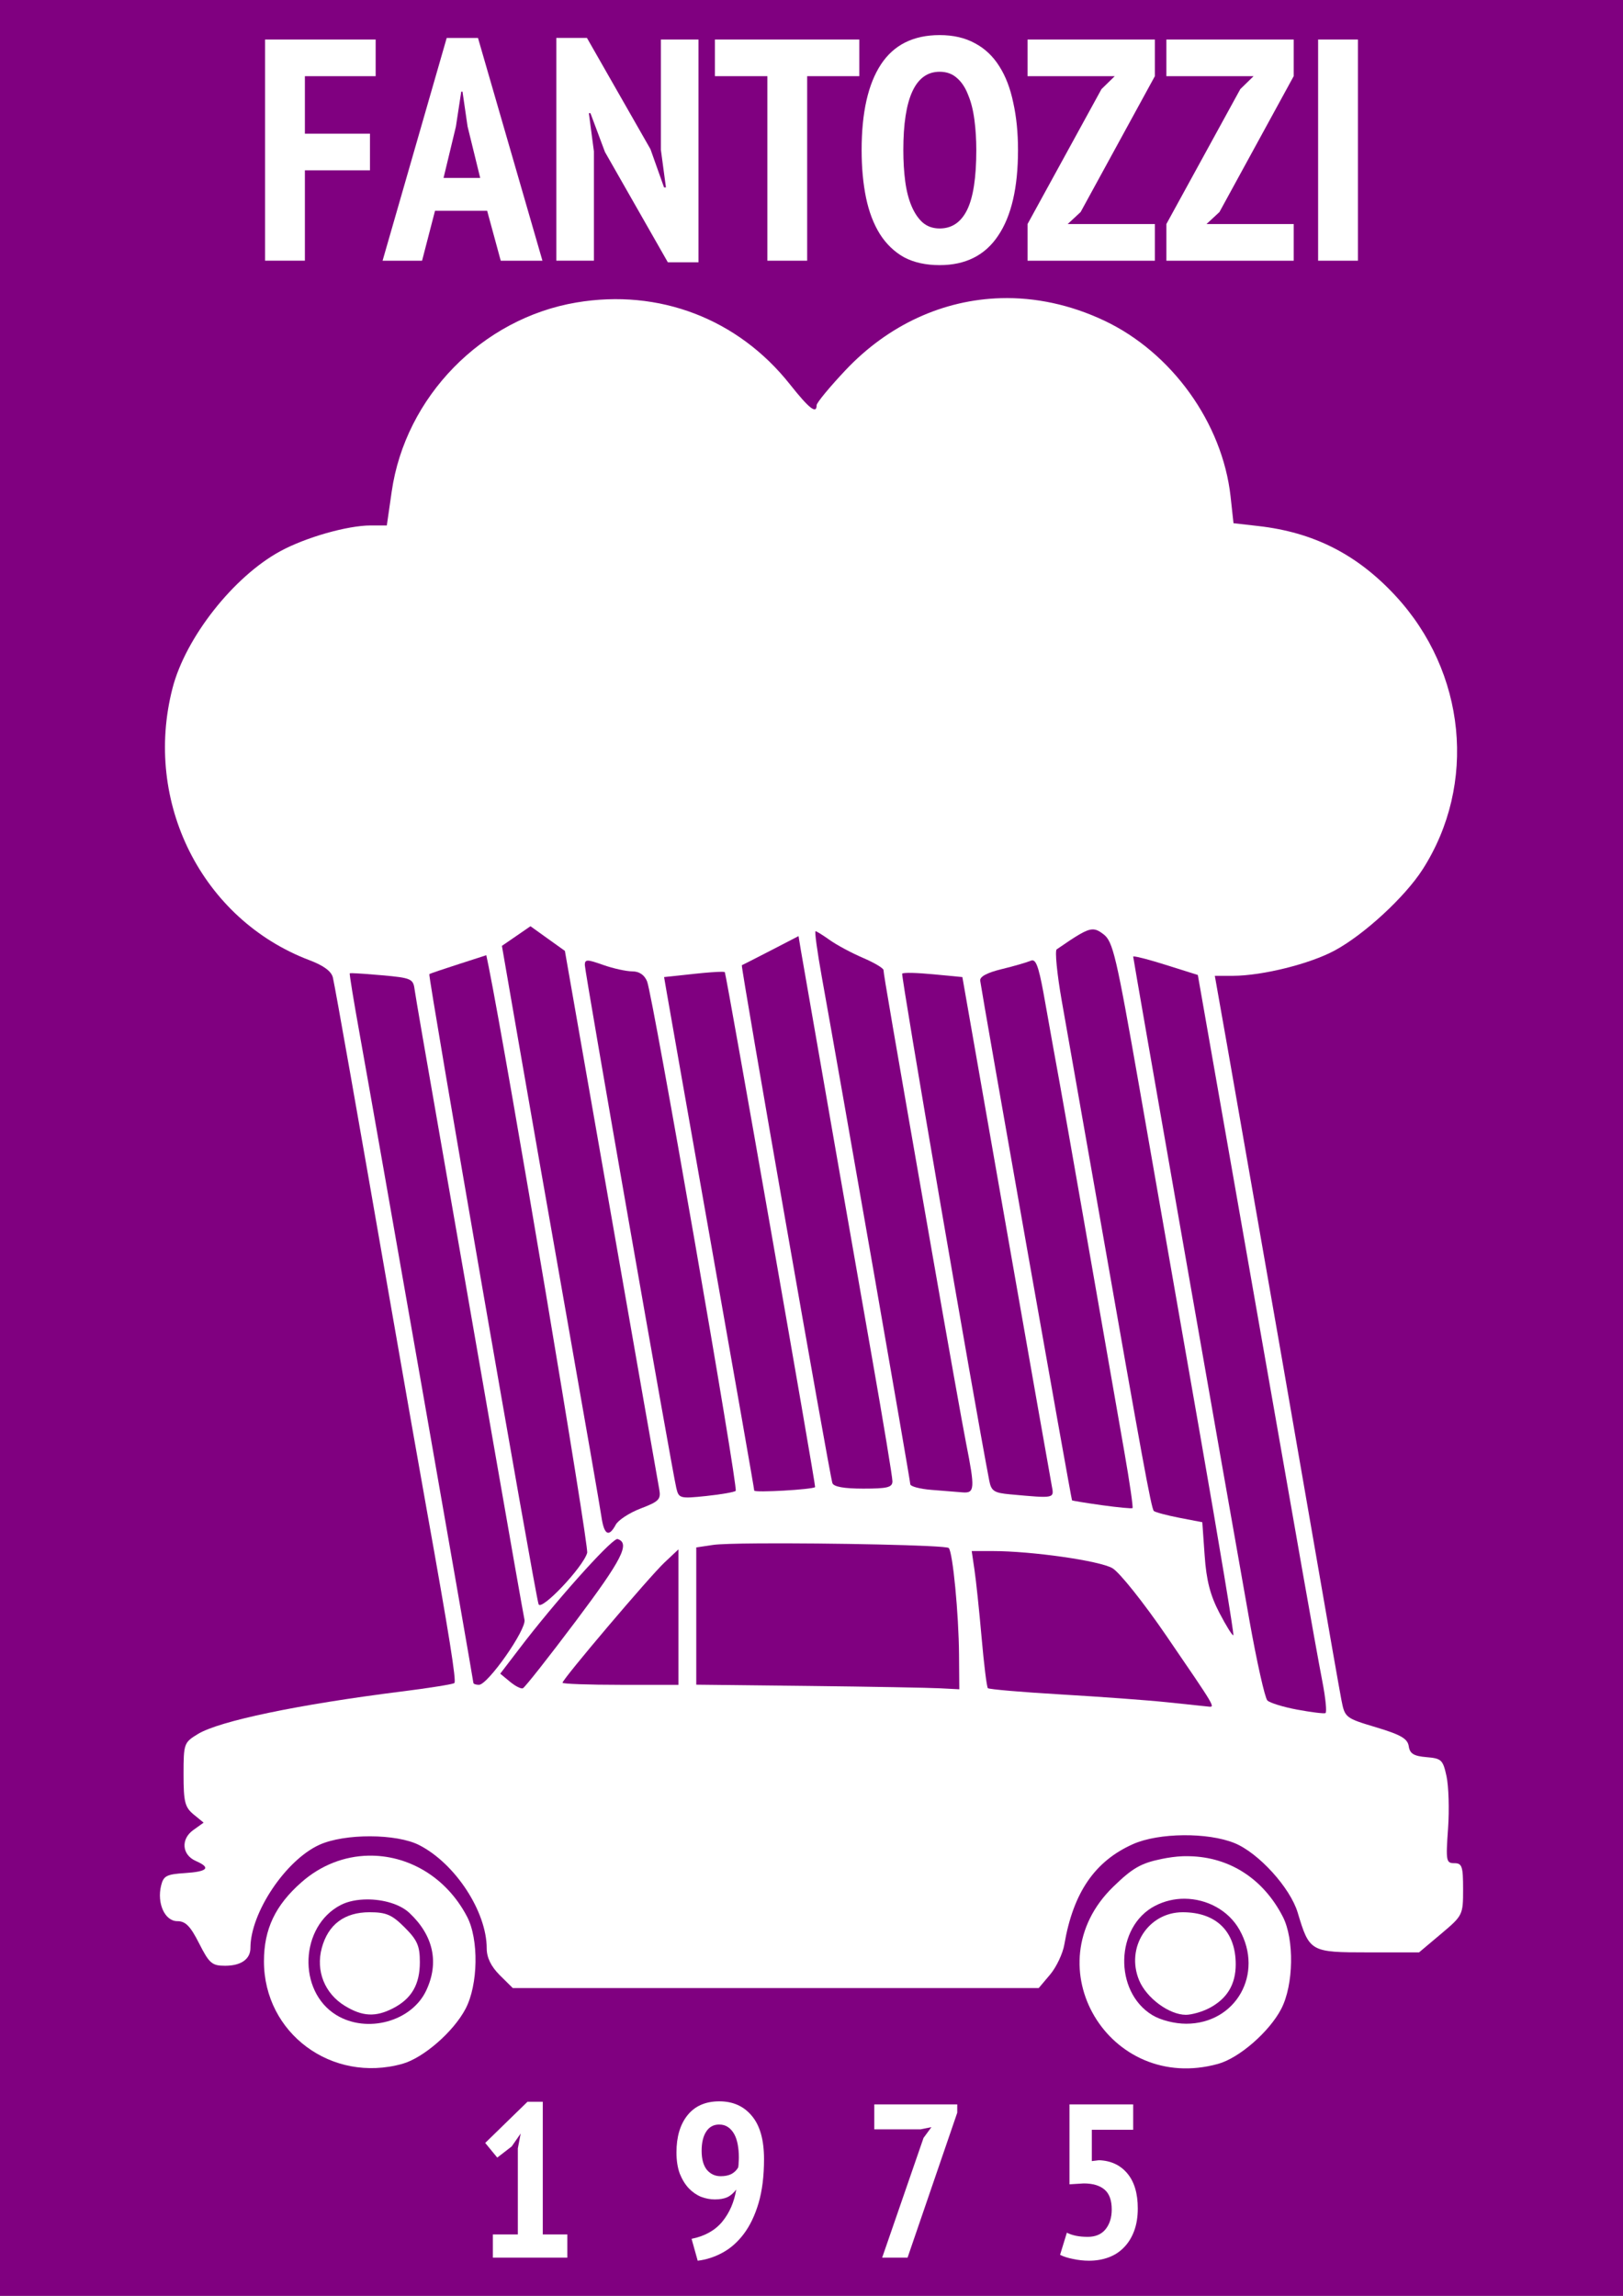
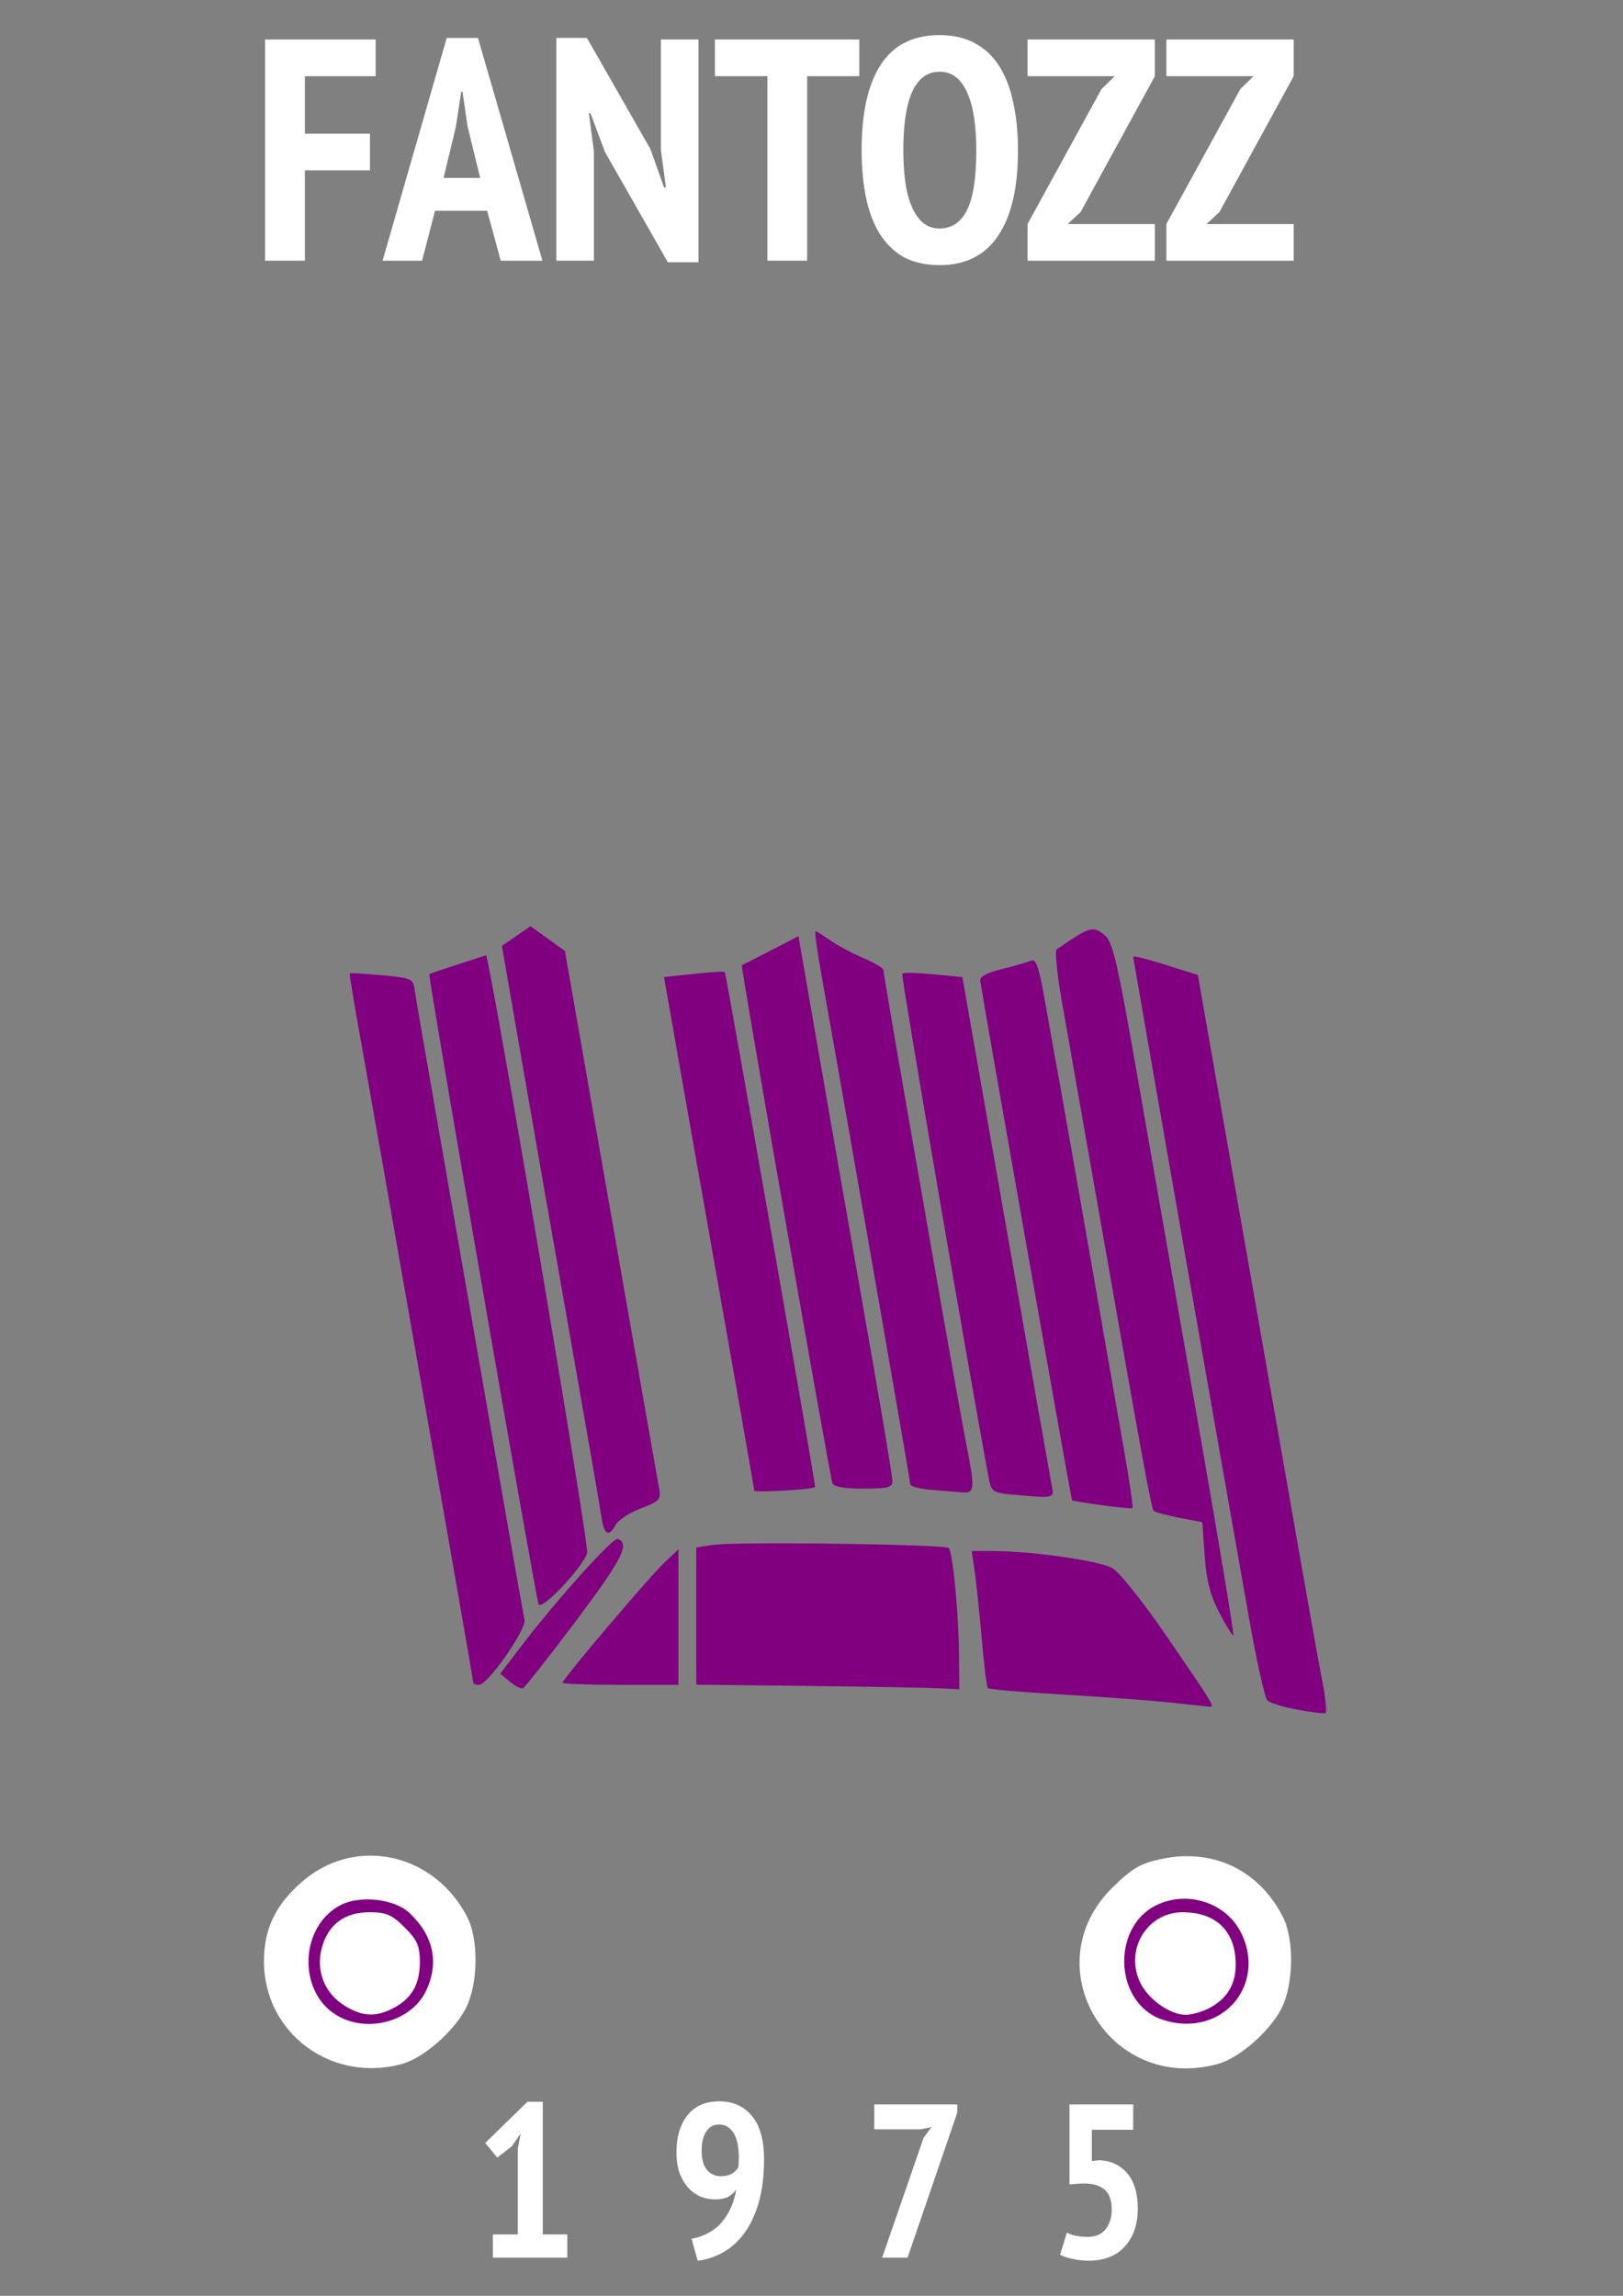
<svg xmlns="http://www.w3.org/2000/svg" xmlns:ns1="http://www.inkscape.org/namespaces/inkscape" xmlns:ns2="http://sodipodi.sourceforge.net/DTD/sodipodi-0.dtd" width="744.094" height="1052.362" id="svg8228" version="1.1" ns1:version="0.48+devel r9772" ns2:docname="fantozzi.svg">
  <rect width="100%" height="100%" fill="#808080" stroke="none" />
  <defs id="defs8230" />
  <ns2:namedview id="base" pagecolor="#ffffff" bordercolor="#666666" borderopacity="1.0" ns1:pageopacity="0.0" ns1:pageshadow="2" ns1:zoom="0.61765808" ns1:cx="168.86039" ns1:cy="525.60675" ns1:document-units="px" ns1:current-layer="layer1" showgrid="false" ns1:window-width="1440" ns1:window-height="805" ns1:window-x="0" ns1:window-y="1" ns1:window-maximized="1" />
  <g ns1:label="Layer 1" ns1:groupmode="layer" id="layer1">
-     <path style="fill:#800080" d="m -2.584,-1.611 0,481.987 0,576.857 749.237,0 c 0.061,-182.592 0.007,-472.125 -0.135,-761.986 l -0.135,-296.858 -748.966,0 z" id="path8347" ns1:connector-curvature="0" />
    <g id="g8407" transform="translate(-2.7313668e-6,-6.238)">
      <g transform="matrix(2.044,0,0,2.044,-454.293,-626.332)" id="g8349">
-         <path ns1:connector-curvature="0" style="fill:#ffffff" d="m 446.742,376.344 c 7.7,-0.217 15.59,1.447 23.188,5.031 15.138,7.141 26.513,22.946 28.344,39.438 l 0.656,6 5.5,0.625 c 12.467,1.399 22.201,6.343 30.812,15.625 15.864,17.1 18.358,42.293 6.094,61.406 -3.958,6.169 -13.087,14.585 -19.688,18.156 -5.556,3.006 -16.195,5.659 -22.812,5.688 l -4.094,0 2.875,16.25 c 10.531,60.047 15.353,87.787 19.75,113.25 2.755,15.95 5.356,30.787 5.781,32.969 0.758,3.89 0.917,4.008 7.781,6.062 5.557,1.664 7.065,2.559 7.312,4.25 0.243,1.657 1.131,2.199 3.969,2.438 3.366,0.283 3.695,0.591 4.5,4.281 0.48,2.2 0.647,7.487 0.344,11.75 -0.515,7.229 -0.43,7.75 1.406,7.75 1.734,0 1.969,0.698 1.969,5.844 0,5.772 -0.068,5.894 -4.938,10 l -4.938,4.156 -11.438,0 c -12.926,0 -13.144,-0.105 -15.781,-8.906 -1.672,-5.581 -8.768,-13.393 -14.156,-15.594 -5.999,-2.45 -17.022,-2.344 -22.781,0.219 -8.581,3.819 -13.426,10.886 -15.406,22.5 -0.349,2.046 -1.786,5.084 -3.188,6.75 l -2.562,3.031 -58.969,0 -59,0 -2.938,-2.906 c -1.948,-1.948 -2.906,-3.943 -2.906,-5.969 0,-8.273 -7.052,-19.053 -15.156,-23.188 -5.078,-2.591 -16.721,-2.631 -22.375,-0.062 -7.568,3.438 -15.469,15.254 -15.469,23.125 0,2.531 -2.108,4 -5.688,4 -2.935,0 -3.547,-0.53 -5.812,-5 -1.973,-3.894 -3.048,-5 -4.906,-5 -2.791,0 -4.611,-4.008 -3.625,-8 0.534,-2.164 1.237,-2.517 5.312,-2.781 5.156,-0.334 5.939,-1.196 2.469,-2.719 -3.129,-1.373 -3.418,-4.897 -0.562,-6.938 l 2.312,-1.656 -2.25,-1.844 c -1.948,-1.609 -2.25,-2.818 -2.25,-8.969 0,-6.926 0.087,-7.158 3.219,-9.062 4.804,-2.922 22.506,-6.623 45.656,-9.531 6.263,-0.787 11.607,-1.638 11.875,-1.906 0.465,-0.465 -1.142,-10.639 -6.25,-39.094 -1.283,-7.15 -4.895,-27.625 -8,-45.5 -7.378,-42.479 -12.411,-70.97 -13,-73.594 -0.317,-1.411 -2.058,-2.697 -5.25,-3.906 -24.102,-9.13 -37.34,-35.444 -30.719,-61.031 2.936,-11.345 13.686,-24.989 24.156,-30.688 5.704,-3.104 15.078,-5.781 20.312,-5.781 l 3.594,0 1.094,-7.594 c 3.065,-21.274 20.238,-38.83 41.438,-42.406 18.525,-3.125 36.226,3.648 47.875,18.344 4.321,5.451 6,6.773 6,4.688 0,-0.54 2.905,-4.066 6.469,-7.844 9.677,-10.258 22.01,-15.795 34.844,-16.156 z" id="path8345" />
        <path ns1:connector-curvature="0" style="fill:#800080" d="m 341.242,517.188 -3.219,2.219 -3.188,2.188 3.75,21.625 c 2.056,11.891 6.942,39.819 10.875,62.094 3.933,22.275 7.39,42.188 7.688,44.25 0.597,4.141 1.659,4.758 3.219,1.844 0.563,-1.052 3.094,-2.69 5.625,-3.656 4.098,-1.565 4.557,-2.047 4.125,-4.344 -0.267,-1.419 -5.13,-29.145 -10.812,-61.625 l -10.344,-59.062 -3.844,-2.75 -3.875,-2.781 z" id="path8343" />
        <path ns1:connector-curvature="0" style="fill:#800080" d="m 467.273,517.906 c -1.456,0.059 -3.457,1.346 -8,4.469 -0.433,0.298 0.066,5.473 1.125,11.5 1.059,6.027 4.913,27.812 8.531,48.438 9.495,54.125 11.553,65.412 12.125,66 0.28,0.288 2.838,0.972 5.688,1.531 l 5.188,1 0.531,7.5 c 0.385,5.536 1.243,8.886 3.312,12.844 1.538,2.942 2.935,5.192 3.125,5 0.19,-0.192 -3.197,-20.625 -7.531,-45.375 -4.335,-24.75 -10.43,-59.637 -13.562,-77.531 -5.181,-29.6 -5.914,-32.692 -8.062,-34.312 -0.919,-0.693 -1.595,-1.098 -2.469,-1.062 z" id="path8341" />
        <path ns1:connector-curvature="0" style="fill:#800080" d="m 405.18,518.312 c -0.238,0 0.391,4.612 1.406,10.25 4.48,24.869 19.844,112.925 19.844,113.75 0,0.501 2.138,1.075 4.75,1.281 2.612,0.206 5.763,0.463 7,0.562 2.721,0.218 2.784,-0.844 0.781,-10.969 -0.8,-4.046 -4.2,-23.125 -7.562,-42.375 -9.028,-51.685 -10.96,-62.911 -10.969,-63.781 -0.005,-0.432 -2.087,-1.662 -4.625,-2.75 -2.538,-1.088 -5.872,-2.876 -7.406,-3.969 -1.534,-1.092 -2.98,-2 -3.219,-2 z" id="path8339" />
        <path ns1:connector-curvature="0" style="fill:#800080" d="m 401.367,519.406 -6.219,3.219 c -3.417,1.762 -6.347,3.251 -6.5,3.312 -0.297,0.119 19.626,114.018 20.312,116.125 0.271,0.831 2.596,1.25 6.938,1.25 5.418,0 6.531,-0.28 6.531,-1.656 0,-0.913 -2.026,-13.175 -4.5,-27.25 -3.559,-20.244 -12.699,-72.538 -16.031,-91.781 l -0.531,-3.219 z" id="path8337" />
        <path ns1:connector-curvature="0" style="fill:#800080" d="m 331.336,523.688 -6.188,2 c -3.416,1.093 -6.394,2.1 -6.594,2.25 -0.354,0.267 23.617,138.49 24.5,141.281 0.536,1.693 10.005,-8.296 10.906,-11.5 0.431,-1.532 -17.744,-109.702 -22.094,-131.469 l -0.531,-2.562 z" id="path8335" />
        <path ns1:connector-curvature="0" style="fill:#800080" d="m 476.586,523.969 c -0.097,-7.5e-4 -0.156,-4.7e-4 -0.156,0.031 0,0.473 20.635,118.303 26.062,148.812 1.663,9.348 3.483,17.448 4.031,18 0.548,0.552 3.549,1.479 6.688,2.062 3.139,0.583 6.001,0.941 6.344,0.781 0.343,-0.16 0.035,-3.339 -0.688,-7.062 -0.722,-3.723 -2.732,-14.881 -4.469,-24.781 -1.737,-9.9 -7.729,-44.028 -13.312,-75.844 l -10.156,-57.844 -7.25,-2.281 c -3.489,-1.105 -6.415,-1.87 -7.094,-1.875 z" id="path8333" />
        <path ns1:connector-curvature="0" style="fill:#800080" d="m 453.867,524.844 c -0.138,-0.013 -0.283,0.027 -0.438,0.094 -0.833,0.359 -3.75,1.209 -6.5,1.875 -3.262,0.79 -4.941,1.677 -4.812,2.594 0.578,4.118 20.416,116.375 20.594,116.531 0.116,0.102 3.144,0.594 6.719,1.094 3.575,0.5 6.653,0.784 6.844,0.656 0.191,-0.128 -0.629,-5.756 -1.812,-12.531 -6.726,-38.515 -13.169,-75.357 -14.438,-82.344 -0.799,-4.4 -2.292,-12.603 -3.281,-18.25 -1.288,-7.35 -1.909,-9.627 -2.875,-9.719 z" id="path8331" />
-         <path ns1:connector-curvature="0" style="fill:#800080" d="m 354.148,524.906 c -0.58,4.2e-4 -0.719,0.33 -0.719,0.969 0,1.526 19.537,113.188 20.531,117.344 0.547,2.285 0.832,2.362 6.688,1.75 3.364,-0.352 6.349,-0.881 6.625,-1.156 0.619,-0.619 -18.606,-111.131 -19.875,-114.25 -0.591,-1.452 -1.766,-2.25 -3.312,-2.25 -1.318,0 -4.262,-0.637 -6.531,-1.438 -1.807,-0.637 -2.827,-0.969 -3.406,-0.969 z" id="path8329" />
        <path ns1:connector-curvature="0" style="fill:#800080" d="m 384.211,527.406 c -1.11,-0.012 -3.553,0.173 -6.312,0.469 l -6.688,0.719 0.531,3.094 c 0.292,1.717 4.825,27.505 10.094,57.281 5.268,29.776 9.594,54.425 9.594,54.781 0,0.518 13.114,-0.233 13.656,-0.781 0.205,-0.207 -19.936,-115.052 -20.25,-115.469 -0.035,-0.046 -0.255,-0.09 -0.625,-0.094 z" id="path8327" />
        <path ns1:connector-curvature="0" style="fill:#800080" d="m 426.836,527.656 c -1.262,-0.032 -2.099,0.037 -2.219,0.156 -0.325,0.325 16.089,95.876 19.531,113.719 0.449,2.329 1.087,2.737 4.656,3.062 10.2,0.93 9.915,0.98 9.344,-2.031 -0.287,-1.512 -4.912,-27.753 -10.281,-58.344 l -9.75,-55.625 -6.531,-0.625 c -1.795,-0.168 -3.488,-0.281 -4.75,-0.312 z" id="path8325" />
        <path ns1:connector-curvature="0" style="fill:#800080" d="m 301.336,527.719 c -0.381,-0.011 -0.595,0.007 -0.625,0.031 -0.12,0.095 0.884,6.228 2.219,13.625 3.556,19.706 25.5,144.896 25.5,145.469 0,0.269 0.562,0.469 1.25,0.469 1.996,-3e-5 10.696,-12.425 10.219,-14.594 -0.23,-1.047 -3.395,-19.006 -7.031,-39.906 -3.636,-20.9 -8.999,-51.725 -11.938,-68.5 -2.938,-16.775 -5.51,-31.625 -5.688,-33 -0.301,-2.327 -0.797,-2.546 -7.312,-3.125 -2.888,-0.257 -5.449,-0.436 -6.594,-0.469 z" id="path8323" />
        <path ns1:connector-curvature="0" style="fill:#800080" d="m 360.648,654.625 c -1.792,0.518 -14.191,14.411 -21.938,24.625 l -4.25,5.562 2.156,1.781 c 1.171,0.981 2.472,1.656 2.906,1.5 0.434,-0.156 5.789,-6.948 11.906,-15.094 10.351,-13.784 12.223,-17.427 9.375,-18.375 -0.035,-0.012 -0.098,-0.017 -0.156,0 z" id="path8321" />
        <path ns1:connector-curvature="0" style="fill:#800080" d="m 392.398,655.594 c -5.123,0.035 -8.989,0.156 -10.219,0.344 l -3.75,0.562 0,15.406 0,15.375 25.25,0.281 c 13.887,0.157 27.163,0.404 29.5,0.531 l 4.25,0.219 -0.062,-7.75 c -0.064,-9.121 -1.403,-23.028 -2.312,-23.938 -0.619,-0.619 -27.288,-1.138 -42.656,-1.031 z" id="path8319" />
        <path ns1:connector-curvature="0" style="fill:#800080" d="m 374.43,656.938 -3.125,2.938 c -3.311,3.101 -22.875,26.165 -22.875,26.969 0,0.259 5.85,0.469 13,0.469 l 13,0 0,-15.188 0,-15.188 z" id="path8317" />
        <path ns1:connector-curvature="0" style="fill:#800080" d="m 440.211,657.312 0.625,4.25 c 0.349,2.337 1.069,9.167 1.594,15.156 0.524,5.99 1.151,11.088 1.406,11.344 0.256,0.256 7.626,0.895 16.375,1.406 8.749,0.511 19.465,1.292 23.812,1.75 4.347,0.458 8.499,0.896 9.219,0.969 1.629,0.166 1.863,0.552 -9.375,-15.875 -5.101,-7.457 -10.51,-14.234 -12.094,-15.156 -2.861,-1.666 -18.066,-3.844 -26.906,-3.844 l -4.656,0 z" id="path8315" />
        <path ns1:connector-curvature="0" style="fill:#ffffff" d="m 304.836,725.625 c 8.752,-0.199 17.445,4.619 22.188,13.688 2.658,5.082 2.494,15.26 -0.344,20.656 -2.713,5.158 -9.478,11.035 -14.188,12.344 -15.832,4.398 -31.031,-6.865 -31.031,-23 0,-7.224 2.548,-12.562 8.406,-17.719 4.455,-3.922 9.717,-5.849 14.969,-5.969 z" id="path8313" />
        <path ns1:connector-curvature="0" style="fill:#ffffff" d="m 487.555,725.75 c 0.524,-0.021 1.048,-0.012 1.562,0 8.921,0.213 16.493,5.031 20.875,13.562 2.603,5.069 2.439,15.284 -0.344,20.656 -2.663,5.14 -9.428,11.03 -14.156,12.344 -24.479,6.8 -41.643,-22.049 -23.594,-39.656 4.365,-4.258 6.254,-5.328 10.844,-6.281 1.634,-0.339 3.241,-0.562 4.812,-0.625 z" id="path8311" />
        <path ns1:connector-curvature="0" style="fill:#800080" d="m 487.961,735.281 c -2.259,-0.012 -4.53,0.51 -6.625,1.594 -8.922,4.614 -9.302,19.21 -0.625,24.5 1.885,1.149 5.014,1.935 7.594,1.938 11.144,0.01 17.517,-11.19 11.969,-21.062 -2.469,-4.393 -7.342,-6.942 -12.312,-6.969 z" id="path8309" />
        <path ns1:connector-curvature="0" style="fill:#800080" d="m 304.586,735.438 c -2.162,0.012 -4.275,0.406 -5.906,1.25 -9.178,4.746 -9.752,19.332 -0.969,24.688 6.85,4.177 16.836,1.462 20.125,-5.469 2.981,-6.283 1.646,-12.399 -3.781,-17.469 -2.088,-1.951 -5.865,-3.02 -9.469,-3 z" id="path8307" />
        <path ns1:connector-curvature="0" style="fill:#ffffff" d="m 305.148,738.312 c 3.745,0 5.024,0.555 7.875,3.406 2.831,2.831 3.406,4.136 3.406,7.781 0,4.998 -1.838,8.192 -6,10.344 -3.905,2.019 -6.867,1.875 -10.812,-0.531 -4.541,-2.768 -6.566,-7.849 -5.188,-12.969 1.421,-5.276 5.072,-8.031 10.719,-8.031 z" id="path8305" />
        <path ns1:connector-curvature="0" style="fill:#ffffff" d="m 487.523,738.312 c 7.533,0 11.906,4.3 11.906,11.688 0,4.521 -1.953,7.751 -6,9.844 -1.589,0.822 -3.923,1.471 -5.188,1.469 -3.73,-0.006 -8.809,-3.746 -10.469,-7.719 -3.069,-7.345 1.995,-15.281 9.75,-15.281 z" id="path8247" />
      </g>
      <g id="text8373" style="font-size:144.837px;font-style:normal;font-variant:normal;font-weight:bold;font-stretch:condensed;text-align:start;line-height:125%;letter-spacing:0px;word-spacing:0px;writing-mode:lr-tb;text-anchor:start;fill:#ffffff;fill-opacity:1;stroke:none;font-family:PT Sans Narrow;-inkscape-font-specification:PT Sans Narrow Bold Condensed">
        <path id="path8391" d="m 121.532,24.353 50.693,0 0,16.801 -32.444,0 0,26.36 29.836,0 0,16.801 -29.836,0 0,41.423 -18.25,0 0,-101.386" ns1:connector-curvature="0" />
        <path id="path8393" d="m 223.341,102.855 -23.898,0 -5.938,22.884 -18.105,0 29.402,-102.11 14.339,0 29.547,102.11 -19.119,0 -6.228,-22.884 m -19.988,-15.063 16.801,0 -5.793,-23.608 -2.317,-15.932 -0.579,0 -2.462,16.077 -5.649,23.464" ns1:connector-curvature="0" />
        <path id="path8395" d="m 277.359,75.915 -6.663,-17.815 -0.724,0 2.317,17.525 0,50.114 -17.236,0 0,-102.11 14.049,0 29.112,50.983 6.228,17.525 0.869,0 -2.317,-17.236 0,-50.548 17.236,0 0,102.11 -14.049,0 -28.823,-50.548" ns1:connector-curvature="0" />
        <path id="path8397" d="m 393.962,41.154 -23.898,0 0,84.585 -18.25,0 0,-84.585 -24.043,0 0,-16.801 66.191,0 0,16.801" ns1:connector-curvature="0" />
        <path id="path8399" d="m 395.028,75.046 c 0,-17.187 2.945,-30.271 8.835,-39.251 5.89,-8.98 14.87,-13.47 26.94,-13.47 6.276,1.03e-4 11.683,1.255 16.222,3.766 4.538,2.414 8.256,5.938 11.152,10.573 2.897,4.538 5.021,10.09 6.373,16.656 1.448,6.469 2.172,13.711 2.173,21.726 -8e-5,17.187 -3.042,30.271 -9.125,39.251 -5.987,8.98 -14.918,13.47 -26.795,13.47 -6.373,0 -11.828,-1.207 -16.367,-3.621 -4.442,-2.511 -8.111,-6.035 -11.008,-10.573 -2.897,-4.635 -5.021,-10.187 -6.373,-16.656 -1.352,-6.566 -2.028,-13.856 -2.028,-21.87 m 19.119,0 c -2e-5,5.118 0.29,9.897 0.869,14.339 0.579,4.345 1.545,8.111 2.897,11.297 1.352,3.186 3.042,5.697 5.069,7.532 2.124,1.835 4.731,2.752 7.821,2.752 5.6,2e-5 9.801,-2.848 12.601,-8.545 2.8,-5.697 4.2,-14.822 4.2,-27.374 -6e-5,-4.924 -0.29,-9.559 -0.869,-13.904 -0.579,-4.442 -1.545,-8.256 -2.897,-11.442 -1.255,-3.283 -2.945,-5.842 -5.069,-7.676 -2.124,-1.931 -4.78,-2.897 -7.966,-2.897 -11.104,8.7e-5 -16.656,11.973 -16.656,35.92" ns1:connector-curvature="0" />
        <path id="path8401" d="m 471.097,108.938 33.892,-61.846 6.083,-5.938 -39.975,0 0,-16.801 58.369,0 0,16.801 -34.037,62.28 -5.938,5.504 39.975,0 0,16.801 -58.369,0 0,-16.801" ns1:connector-curvature="0" />
        <path id="path8403" d="m 534.746,108.938 33.892,-61.846 6.083,-5.938 -39.975,0 0,-16.801 58.369,0 0,16.801 -34.037,62.28 -5.938,5.504 39.975,0 0,16.801 -58.369,0 0,-16.801" ns1:connector-curvature="0" />
-         <path id="path8405" d="m 604.313,24.353 18.25,0 0,101.386 -18.25,0 0,-101.386" ns1:connector-curvature="0" />
      </g>
      <g id="text8377" style="font-size:100.359px;font-style:normal;font-variant:normal;font-weight:bold;font-stretch:condensed;text-align:start;line-height:125%;letter-spacing:0px;word-spacing:0px;writing-mode:lr-tb;text-anchor:start;fill:#ffffff;fill-opacity:1;stroke:none;font-family:PT Sans Narrow;-inkscape-font-specification:PT Sans Narrow Bold Condensed">
        <path id="path8382" d="m 225.97,1030.469 11.441,0 0,-39.441 1.305,-6.824 -4.115,5.921 -6.624,5.118 -5.52,-6.724 19.369,-18.867 7.025,0 0,60.817 11.24,0 0,10.638 -34.122,0 0,-10.638" ns1:connector-curvature="0" />
        <path id="path8384" d="m 310.138,992.835 c 0,-7.092 1.673,-12.746 5.018,-16.961 3.412,-4.282 8.296,-6.423 14.652,-6.423 6.222,7e-5 11.173,2.208 14.853,6.624 3.747,4.416 5.62,11.04 5.62,19.871 -4e-5,7.761 -0.836,14.485 -2.509,20.172 -1.673,5.62 -3.914,10.303 -6.724,14.05 -2.81,3.747 -6.055,6.624 -9.735,8.631 -3.68,2.007 -7.493,3.245 -11.441,3.713 l -2.81,-10.036 c 6.022,-1.204 10.705,-3.814 14.05,-7.828 3.345,-4.081 5.486,-8.999 6.423,-14.753 -1.271,1.673 -2.643,2.844 -4.115,3.513 -1.472,0.669 -3.379,1.004 -5.72,1.004 -2.074,0 -4.182,-0.401 -6.323,-1.204 -2.074,-0.87 -3.947,-2.174 -5.62,-3.914 -1.673,-1.806 -3.044,-4.048 -4.115,-6.724 -1.004,-2.743 -1.505,-5.988 -1.505,-9.735 m 11.541,-0.703 c -2e-5,3.814 0.803,6.724 2.409,8.731 1.673,1.94 3.78,2.91 6.323,2.91 1.94,10e-5 3.579,-0.334 4.918,-1.004 1.338,-0.736 2.375,-1.74 3.111,-3.011 0.134,-0.736 0.201,-1.505 0.201,-2.308 0.067,-0.803 0.1,-1.572 0.1,-2.308 -3e-5,-2.074 -0.167,-4.014 -0.502,-5.821 -0.335,-1.873 -0.87,-3.479 -1.606,-4.817 -0.736,-1.338 -1.673,-2.409 -2.81,-3.211 -1.137,-0.803 -2.509,-1.204 -4.115,-1.204 -2.542,6e-5 -4.516,1.071 -5.921,3.211 -1.405,2.141 -2.108,5.085 -2.108,8.832" ns1:connector-curvature="0" />
        <path id="path8386" d="m 404.443,1041.107 18.968,-54.896 3.613,-4.918 -5.018,1.004 -21.176,0 0,-11.441 38.036,0 0,3.814 -22.781,66.438 -11.642,0" ns1:connector-curvature="0" />
        <path id="path8388" d="m 498.655,1031.573 c 3.613,0 6.356,-1.171 8.229,-3.513 1.873,-2.342 2.81,-5.353 2.81,-9.032 -3e-5,-4.215 -1.104,-7.259 -3.312,-9.133 -2.208,-1.873 -5.386,-2.81 -9.534,-2.81 l -6.523,0.401 0,-36.631 29.204,0 0,11.642 -18.968,0 0,14.351 3.312,-0.401 c 5.419,0.201 9.735,2.208 12.946,6.022 3.211,3.814 4.817,9.166 4.817,16.057 -4e-5,3.947 -0.569,7.427 -1.706,10.437 -1.137,3.011 -2.71,5.52 -4.717,7.527 -1.94,2.007 -4.282,3.513 -7.025,4.516 -2.743,1.004 -5.72,1.505 -8.932,1.505 -2.409,0 -4.851,-0.268 -7.326,-0.803 -2.409,-0.468 -4.382,-1.104 -5.921,-1.907 l 3.111,-10.136 c 2.476,1.271 5.654,1.907 9.534,1.907" ns1:connector-curvature="0" />
      </g>
    </g>
  </g>
</svg>